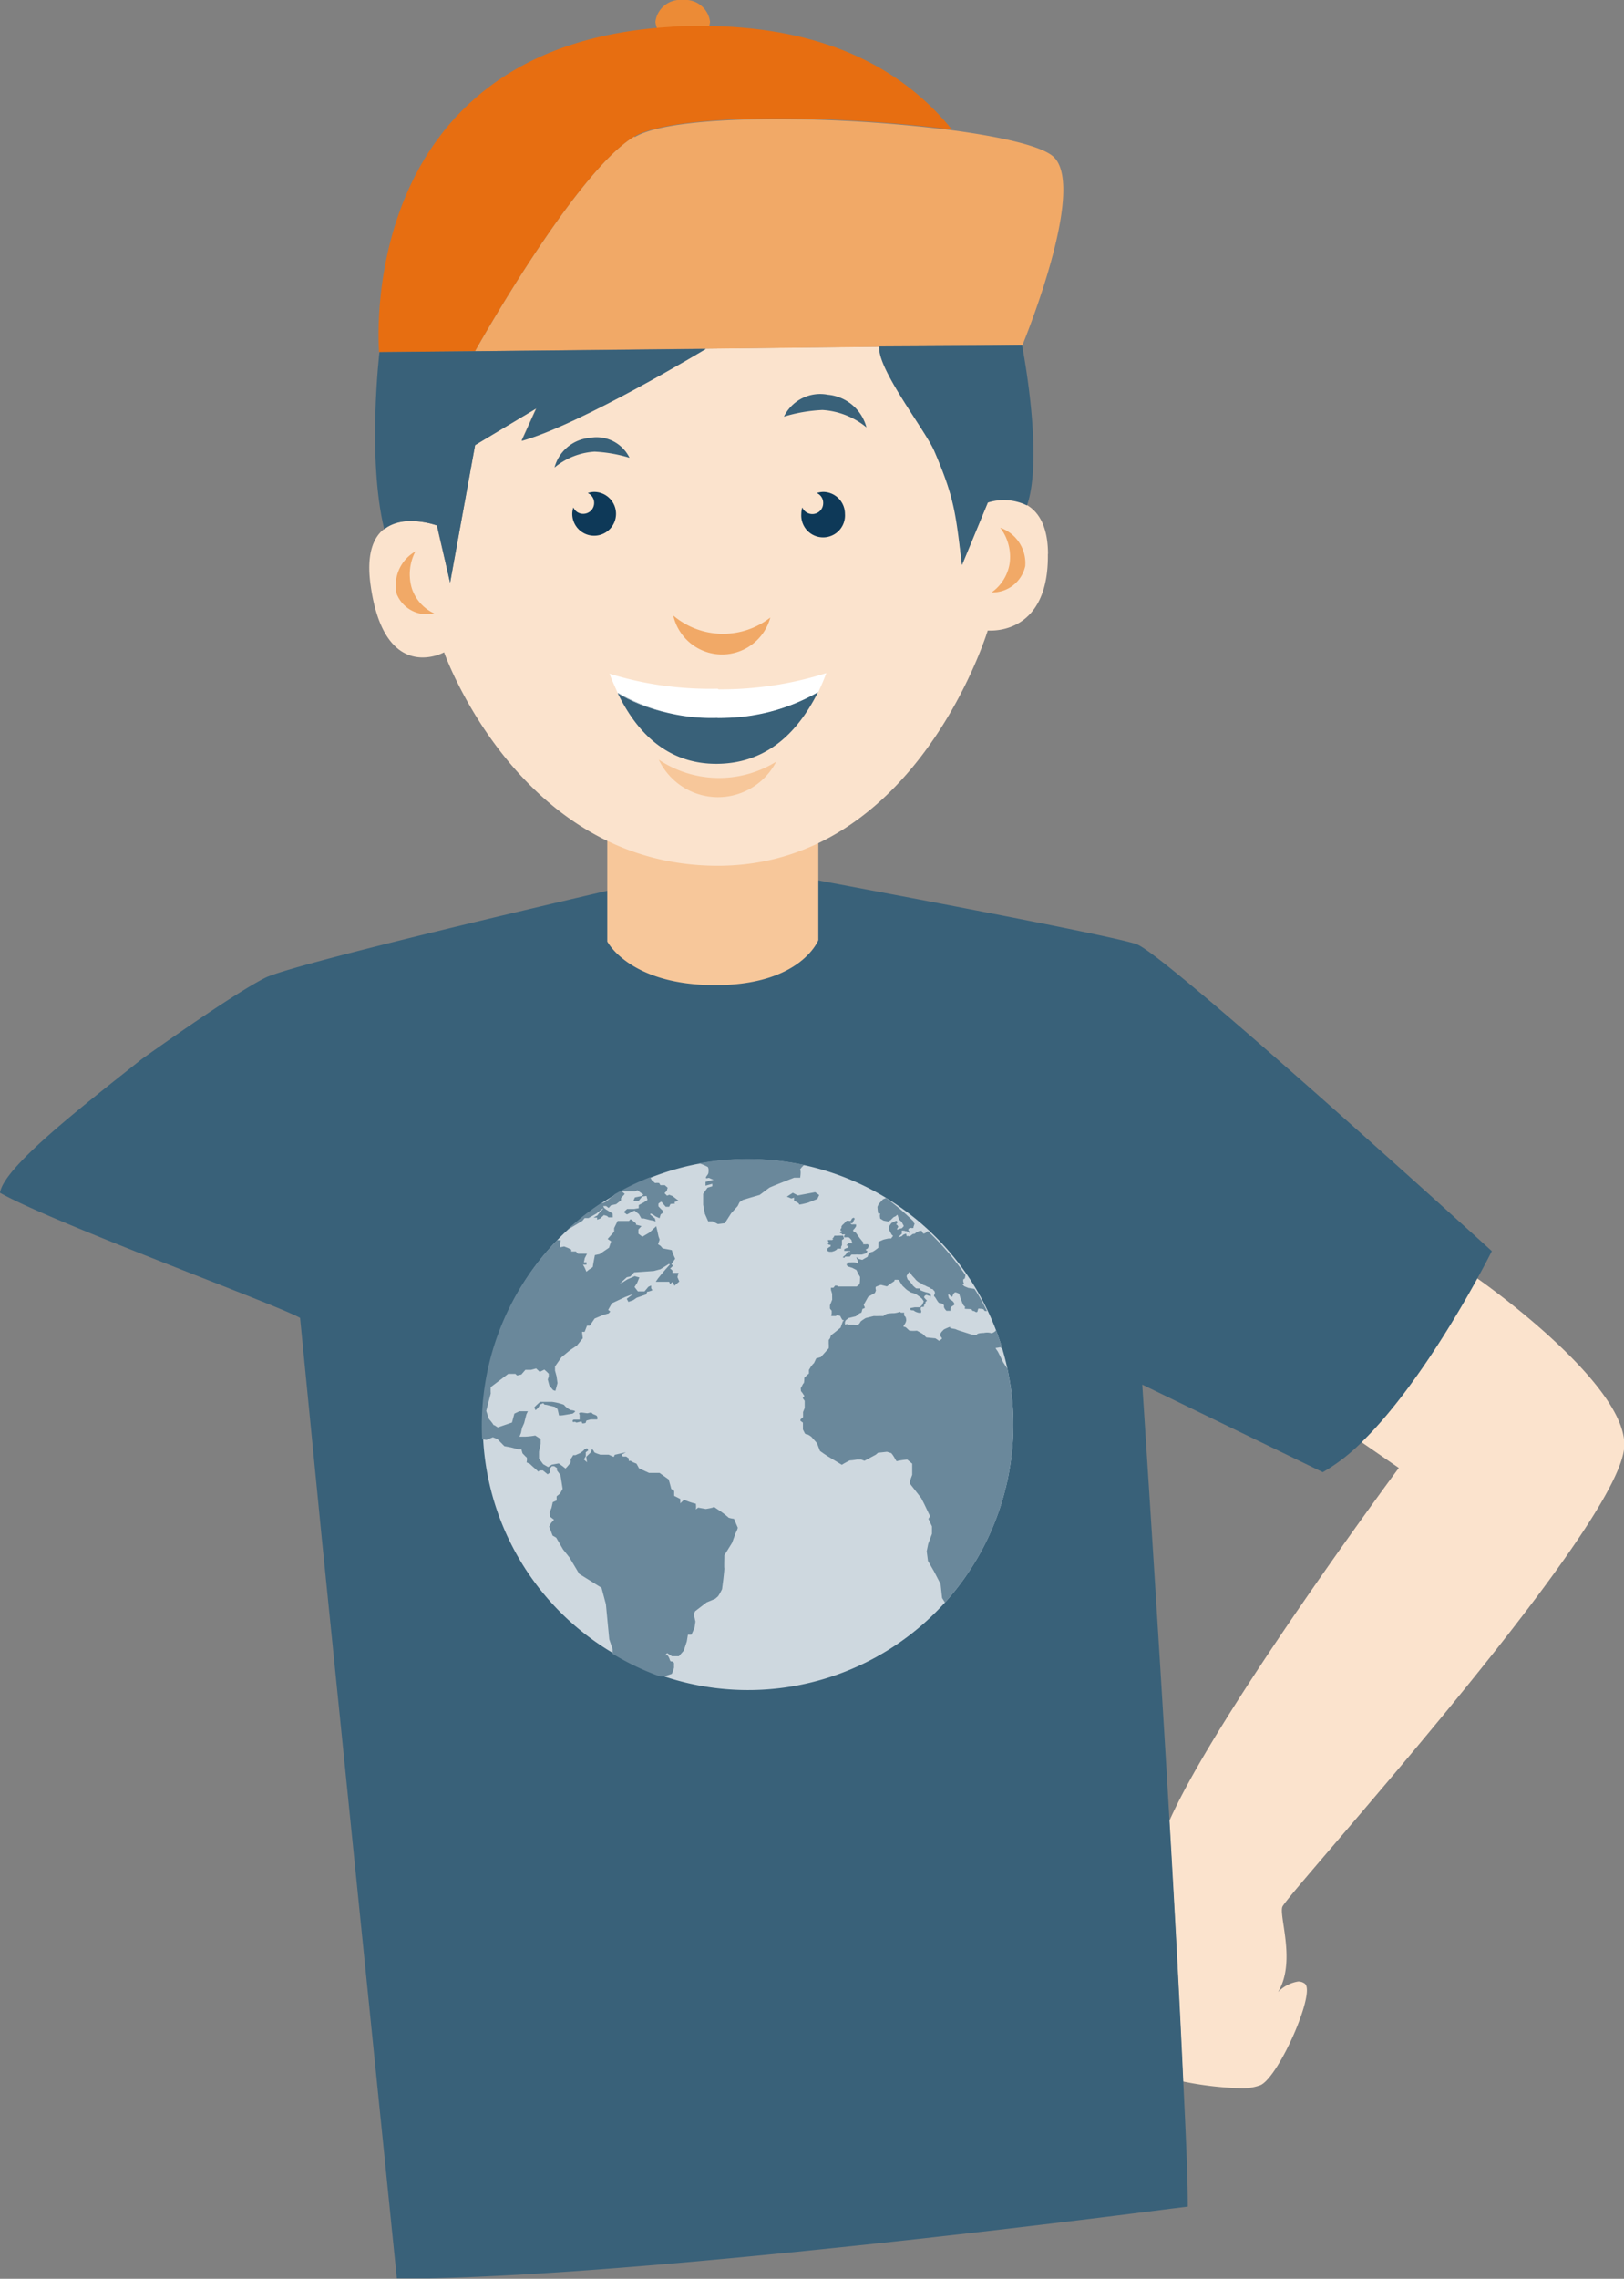
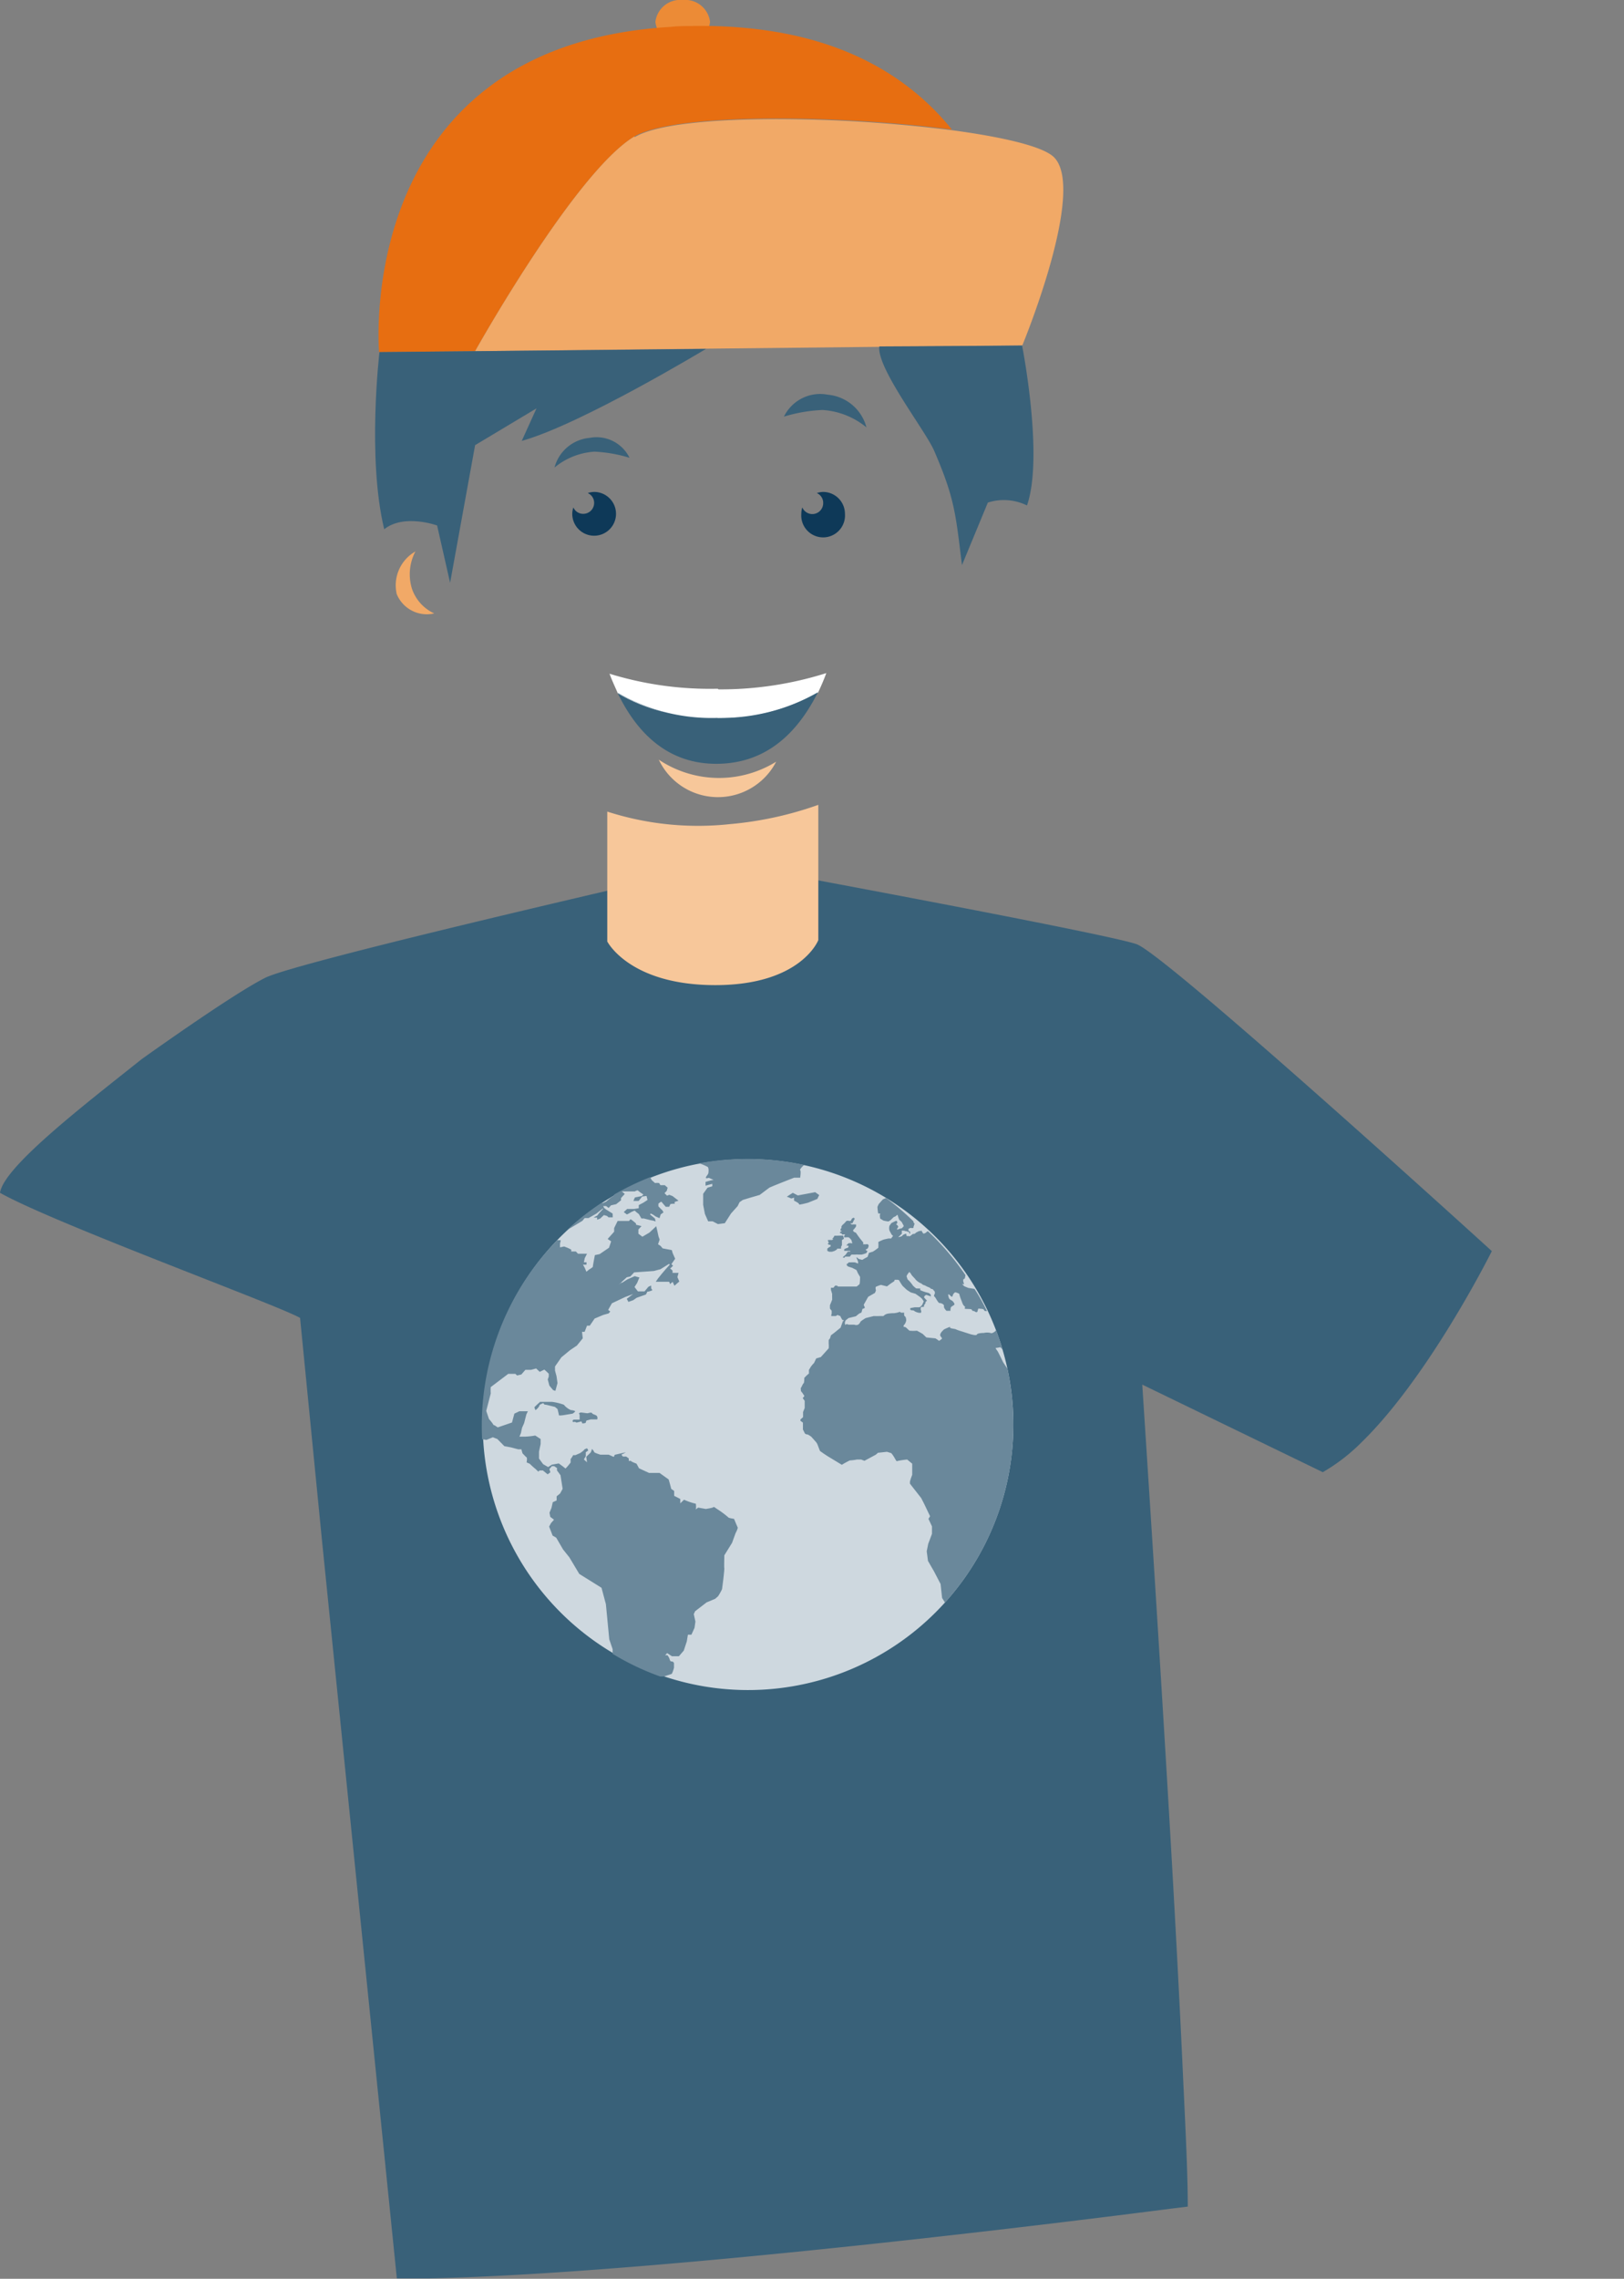
<svg xmlns="http://www.w3.org/2000/svg" id="Ebene_1" data-name="Ebene 1" viewBox="0 0 129.89 182.14">
  <rect x="0" y="0" width="129.89" height="182.14" fill="#808080" stroke="none" />
  <defs>
    <style>.cls-1{fill:none;}.cls-2{clip-path:url(#clip-path);}.cls-3{fill:#ec8b36;}.cls-4{fill:#fbe3cd;}.cls-5{fill:#396179;}.cls-6{clip-path:url(#clip-path-2);}.cls-7{fill:#ced8df;}.cls-8{fill:#6a889b;}.cls-9{fill:#f7c79a;}.cls-10{fill:#e76e11;}.cls-11{fill:#f1a967;}.cls-12{fill:#0e3958;}.cls-13{fill:#fff;}.cls-14{clip-path:url(#clip-path-4);}</style>
    <clipPath id="clip-path">
      <rect class="cls-1" width="129.89" height="182.14" />
    </clipPath>
    <clipPath id="clip-path-2">
      <path class="cls-1" d="M21.22,78.19c-2.46,1.24-8.36,5.42-9.88,6.5C6.73,88.32.3,93.26,0,95.34c4.3,2.43,22.29,9,24,10L25.74,123l6,59.11,2.54,0c18.33-.39,52.38-4.68,59.42-5.59l1.3-.16c0-2.55-.17-6-.36-10-.27-6-.66-13.3-1.1-20.82-.74-12.65-1.6-26-2.18-34.88l14.44,7a14.94,14.94,0,0,0,3.13-2.42c3.83-3.74,7.46-9.84,9.24-13.08.73-1.33,1.16-2.17,1.16-2.17s-26-23.67-28.37-24.54S58.08,69,58.08,69s-34,7.74-36.86,9.15" />
    </clipPath>
    <clipPath id="clip-path-4">
      <path class="cls-1" d="M57.39,57.38a14.93,14.93,0,0,1-8-2c1.42,2.93,3.84,5.68,8,5.62s6.54-2.82,8-5.72a15.56,15.56,0,0,1-8,2.05" />
    </clipPath>
  </defs>
  <title>illu_junge</title>
  <g class="cls-2">
    <path class="cls-3" d="M54.61,0a2,2,0,0,0-2.19,1.75A2,2,0,0,0,54.61,3.5a2,2,0,0,0,2.18-1.75A2,2,0,0,0,54.61,0" />
-     <path class="cls-4" d="M118.12,102.18c-1.78,3.24-5.41,9.34-9.24,13.08l3,2.07s-14.54,19.59-18.36,28.22c.44,7.52.83,14.82,1.1,20.82a27.14,27.14,0,0,0,4.53.54,4.1,4.1,0,0,0,1.69-.26c1.48-.73,4.42-7.44,3.52-8.1a.86.86,0,0,0-.53-.17,2.86,2.86,0,0,0-1.61.84c1.45-2.37.08-6,.34-6.8.33-1,26.18-29.29,27.32-36.49.74-4.64-10-12.55-11.73-13.75" />
    <path class="cls-5" d="M58.08,69s-34,7.74-36.86,9.15c-2.46,1.24-8.36,5.42-9.88,6.5C6.73,88.32.3,93.26,0,95.34c4.31,2.43,22.29,9,24,10L25.74,123l6,59.11c.81,0,1.65,0,2.54,0,18.33-.38,52.38-4.67,59.42-5.58l1.3-.16c0-2.55-.17-6-.36-10-.27-6-.66-13.3-1.1-20.82-.74-12.65-1.6-26-2.18-34.88l14.44,7a14.94,14.94,0,0,0,3.13-2.42c3.83-3.74,7.46-9.84,9.24-13.08.73-1.33,1.15-2.17,1.15-2.17S93.32,76.34,90.91,75.47,58.08,69,58.08,69" />
  </g>
  <g class="cls-6">
    <path class="cls-7" d="M81,112.39A21.22,21.22,0,1,1,58.3,92.7,21.23,21.23,0,0,1,81,112.39" />
    <path class="cls-8" d="M58.3,92.68a20.65,20.65,0,0,0-2.52.33H56a3.73,3.73,0,0,1,.6.26c.09.08.08.33.06.47s-.1.17-.19.34.22.06.22.06l.39.17a2,2,0,0,0-.27.05l-.38.11v.3l.54-.15,0,.2-.38.11-.35.49,0,.88.14.73.26.59.36,0,.42.22.55-.07.5-.78.53-.59.15-.31.26-.18.59-.18.76-.22.76-.57c.07-.06,2-.81,2-.81H64s.08-.55,0-.6.3-.41.3-.41l.07,0a21.53,21.53,0,0,0-6-.44M52,94.09a21.22,21.22,0,0,0-2.88,1.39l0,.07-.29.19-.35.3-.3.14,0-.08a20.35,20.35,0,0,0-2.83,2.22l1.23-.74.18-.22.31,0L47.7,97l.49-.39.06,0-.37.4-.1.14-.31.17.29,0,0,.17L48,97.4l.3-.28.25.07.12.11.34,0L49,97l-.56-.35-.13-.11-.06-.14h.23l.2.15.19-.21.41-.09.39-.31,0-.18.3-.33-.23-.2.55,0,.48,0s.23-.13.27-.06a3.14,3.14,0,0,0,.42.3l-.13.13-.55.11-.12.28.42,0,.28-.35.35-.05.08.32s-.37.25-.43.27l-.27.14v.25l-.36.06-.39,0-.18,0-.27.25.25.19a3.17,3.17,0,0,0,.38-.21c.06,0,.23-.14.28-.07a1.63,1.63,0,0,0,.29.24l.21.36.19,0,.56.14a1.86,1.86,0,0,1,.39.1s-.06-.24-.06-.24L52,97.08s0-.09.08-.07a1.46,1.46,0,0,1,.34.21l.33.15.09-.3.23-.17-.1-.17-.15-.14-.16-.17v-.21l.07-.06s.16-.13.19-.08.33.39.33.39l.27,0,.1-.22s.34-.06.34,0l0-.17.31-.1-.48-.37-.26-.1-.18.07-.2-.2.18-.19.07-.25-.23-.2-.35,0-.1-.17a1.26,1.26,0,0,0-.33,0s-.26-.23-.26-.23Zm11.41,1.25-.48.31a2.76,2.76,0,0,1,.34.14c.09,0,.24-.07.24-.07l0,.25s.45.21.4.29.72-.13.72-.13l.74-.3.15-.31-.32-.23-1.39.26Zm7.45.42-.24.1-.34.38-.1.22a3.71,3.71,0,0,0,.06.53s.22,0,.16.05,0,.36,0,.36l.26.16a3,3,0,0,0,.4.07,1.21,1.21,0,0,0,.22-.15s.21-.24.28-.23a.38.38,0,0,0,.11-.07c.06-.05.11-.09.13-.06a1.69,1.69,0,0,0,.11.34c0,.06.18.14.24.27s.15.25.13.28l-.14.16a1.21,1.21,0,0,0-.3.09.11.11,0,0,1-.11,0s.09-.16.11-.19-.08-.18-.11-.17-.08-.07,0-.1,0-.21,0-.21a.2.2,0,0,0-.09,0l-.33.16a1.72,1.72,0,0,0-.17.23.69.69,0,0,0,0,.37c.06.13.19.35.19.35s.12.07.08.11a1.76,1.76,0,0,0-.13.18l-.21,0s-.39.08-.43.1-.41.17-.39.2a2.67,2.67,0,0,1,0,.44,3.65,3.65,0,0,1-.43.31l-.32.1a3.21,3.21,0,0,1-.12.33,3.3,3.3,0,0,0-.41.23s-.33-.07-.34-.11-.13-.11-.13-.08.13.3.13.36,0,.16,0,.13a1.39,1.39,0,0,0-.26-.1,3.32,3.32,0,0,0-.35,0h-.13s-.14.15-.16.12,0,.12,0,.12l.1.09.34.11.33.17.13.28.16.27s0,.57-.06.6l-.21.17-.59,0-.32,0-.19,0c-.12,0-.26,0-.26,0s-.14,0-.14,0l-.07-.07h-.16l-.13.17-.2,0v.17s.11.36.1.34,0,.44,0,.44-.16.41-.18.44v.27l.14.18,0,.23s-.08.21,0,.19h.14c.09,0,.19,0,.19,0s.18-.13.21-.06.13,0,.16.09a2.85,2.85,0,0,0,.16.29s.09,0,.09,0l0,.08-.05,0-.19.53-.48.39-.29.22-.07.23-.11.15,0,.29a2.1,2.1,0,0,1,0,.37l-.63.7-.37.11-.17.36a2.36,2.36,0,0,0-.27.32,2.65,2.65,0,0,1-.14.23s0,.36,0,.31-.37.33-.37.33,0,.42-.06.44-.18.36-.21.35,0,.22,0,.26a.61.61,0,0,0,.11.14s.14.24.15.21v.08l-.12.14a2.09,2.09,0,0,1,.16.22l0,.57-.13.32,0,.41-.21.19,0,.1.2.15,0,.17,0,.19v.19l.16.32s.15.1.17.07.31.15.36.21.4.44.4.46l.06.1.21.55a9.85,9.85,0,0,0,.86.57s.89.54.89.54a6.74,6.74,0,0,1,.64-.35,3.73,3.73,0,0,0,.56-.07l.35,0,.26.1.91-.49.17-.15.72-.08.35.11a2.74,2.74,0,0,1,.26.38s.16.29.17.26a5.87,5.87,0,0,1,.84-.13s.4.33.4.33v.89l-.1.27-.08.26,0,.18.9,1.15.25.49.29.61.17.35-.13.21.28.6,0,.6-.3.8-.12.59.1.77.49.85.52,1,.12,1.11.23.37A21.19,21.19,0,0,0,81,112.41a22.42,22.42,0,0,0-.42-3l-.35-.53s-.4-.83-.44-.88-.19-.26-.15-.26a2.6,2.6,0,0,0,.37-.06l.17.18c-.15-.53-.33-1.05-.52-1.56a.25.25,0,0,1-.08.12c-.1.08-.26.18-.36.12a1.18,1.18,0,0,0-.53,0s-.5,0-.55.12-.41,0-.46,0l-.81-.26a3.36,3.36,0,0,1-.47-.17s-.4-.06-.41-.1,0-.1,0-.08a5.16,5.16,0,0,0-.49.21l-.17.17s-.15.18-.13.3.18.21.13.28a.87.87,0,0,1-.23.16,2.68,2.68,0,0,0-.29-.2c-.07,0-.72-.07-.72-.07l-.29-.28s-.43-.25-.47-.26a2.76,2.76,0,0,1-.57,0c-.07,0-.31-.33-.42-.3s-.07-.16,0-.19a.83.83,0,0,0,.14-.32s0-.28-.1-.33-.06-.3-.06-.3.14,0,.08,0-.26,0-.32,0-.08-.09-.13-.06a1.78,1.78,0,0,1-.43.1A3.27,3.27,0,0,0,71,105H71a.63.63,0,0,0-.34.19s-.11,0-.2,0h-.13a4.24,4.24,0,0,1-.44,0l-.65.16s-.42.25-.43.32a.47.47,0,0,1-.18.21.39.39,0,0,1-.3,0s-.46,0-.46,0-.18-.09-.23,0-.07-.17-.07-.17l.06-.17.24-.19.58-.14.27-.22.18-.08.08-.29s.2-.06.19-.1-.09-.23-.09-.23l.36-.64.54-.31.08-.2s-.07-.24,0-.29a2.58,2.58,0,0,1,.4-.15l.48.12.29-.22.3-.2s0-.12.07-.11h.09c.08,0,.21,0,.23.06a4.35,4.35,0,0,0,.27.43l.33.31.32.21.38.11.27.19a1.68,1.68,0,0,1,.27.23l.12.18a1.39,1.39,0,0,1-.1.23c0,.07-.21.26-.25.25l-.36,0-.34.06a.11.11,0,0,0,0,.15c.1.06.21,0,.31.09s.35.14.35.14.17,0,.17,0,.05-.11,0-.2,0-.22,0-.25.25,0,.25-.06a.14.14,0,0,1,0-.1l.11-.16,0-.09.12-.11-.13-.14c-.06-.07-.12-.1-.09-.18s.17-.17.24-.12.29.06.28.13,0,.16,0,.11a1.28,1.28,0,0,0,0-.28s-.12-.14-.22-.15a3.68,3.68,0,0,1-.43-.13l-.19-.08s0-.16,0-.14-.33,0-.33,0-.27-.22-.28-.26-.26-.33-.26-.33a1,1,0,0,1-.15-.15,2.27,2.27,0,0,0-.07-.22c0-.11.25-.4.24-.36s.08.09.14.21.29.31.33.39a1.27,1.27,0,0,0,.42.31c.07,0,.11.11.26.15s.13.07.31.14.21.1.24.14.14,0,.19.09.1.07.11.14.06.06,0,.2-.06.18,0,.21.29.52.39.51.39.09.36.25.2.37.2.37h.32c0-.09,0-.25.06-.31s.29-.16.26-.23a.61.61,0,0,0-.18-.26c-.12-.07-.23-.11-.27-.24s-.09-.31,0-.27.25.3.3.12.17-.31.26-.28.29.09.28.15a3.36,3.36,0,0,0,.16.48s0,0,.09.24.23.25.21.32-.11.12.12.13.42,0,.43.09.19.07.22.11.19.11.22,0,.06-.26.11-.23.38,0,.41.11.17.09.24.1c-.29-.61-.61-1.2-1-1.78l-.5-.08-.31-.13-.18-.17h.16l-.07-.22v-.15l.13-.09.05-.26a21,21,0,0,0-3-3.51c-.06,0-.16.12-.2.14s-.18.09-.21,0a1.74,1.74,0,0,0-.1-.16s0-.08-.06,0a.41.41,0,0,1-.12,0l-.23.11-.15.12s-.16,0-.21.06-.22.18-.26.12,0,0-.06,0,0,0-.08,0,0-.21-.11-.18a.76.76,0,0,0-.22.1s0,0-.07.08a1.1,1.1,0,0,1-.3.09v0l.29-.28,0-.25s.29,0,.3.06,0,0,0,0a.09.09,0,0,1,.11,0c.07.06.16,0,.18.1s.07.12.07.08a.83.83,0,0,0,0-.16l-.13-.06s0-.11,0-.14.17-.11.21-.09.19,0,.19,0l0-.08a2.9,2.9,0,0,0,.09-.28.17.17,0,0,1-.09-.11v-.06A21.33,21.33,0,0,0,70.88,95.76Zm-20.44,1.7-.11.13-.91,0-.28.57,0,.29-.52.58s.28.19.28.19l-.17.51-.75.51-.38.08s-.17.87-.16.92-.3.23-.3.23l-.22.18-.12-.29s-.12-.23-.16-.28a2,2,0,0,0,.29,0l0-.19-.21,0,.07-.33.18-.35h-.72l-.17-.18-.37,0,0-.15-.26-.13-.31-.12-.33.07,0-.29.06-.28-.29,0a21.25,21.25,0,0,0-6,15.9l.34.06.52-.21.36.14.56.57.54.1.56.15.26,0,.09.32s.27.29.33.33,0,.4,0,.4l.24.1.29.27.19.16.21.2.12-.09.25,0,.38.31.22-.16-.08-.26.2-.23h.19l.22.15v.19l.28.38L45,119l-.2.37-.28.23v.33l-.31.14-.1.45-.16.39.06.33.3.23-.24.27-.15.28.2.51a1.65,1.65,0,0,0,.09.22,2,2,0,0,1,.28.16l.54.93.51.64.79,1.32,1.78,1.11.35,1.31.27,2.81.27.79v.37A20.86,20.86,0,0,0,52.8,134h.31l.62-.21a2.13,2.13,0,0,0,.18-.51,2.91,2.91,0,0,1,0-.31.18.18,0,0,0-.16-.17c-.15,0-.15-.06-.2-.2a.91.91,0,0,0-.17-.3l-.18,0,.16-.17.38.25.56,0,.39-.45.24-.73.09-.54.28,0,.25-.55.07-.5-.13-.6.11-.23.91-.7.69-.29.23-.2a4.29,4.29,0,0,0,.32-.57s.1-.78.1-.78.1-.85.08-.9,0-.79,0-.8,0-.22,0-.22l.62-1,.28-.77s.21-.4.17-.47-.29-.68-.29-.68-.44-.06-.46-.12a7.35,7.35,0,0,0-.84-.63l-.15-.1c-.09-.07-.19-.13-.21-.08s-.6.14-.6.14l-.61-.11s-.24.2-.19.12,0-.51,0-.43a4.74,4.74,0,0,1-.94-.32l-.3.29,0-.35-.49-.25,0-.39-.24-.17s0,.06,0,0-.2-.75-.2-.75l-.73-.52-.84,0-.8-.37-.2-.37s-.45-.17-.45-.22,0,0-.1,0h-.07s0-.2,0-.2l-.21-.15-.08,0-.18,0-.12-.15s.39-.2.35-.19-.88.2-.88.2l-.08.17-.41-.18h-.67s-.5-.16-.49-.21-.17-.25-.17-.25a1.53,1.53,0,0,1-.11.29s-.35.34-.35.34l.06.44-.25-.23.15-.25,0-.32s.2-.15.2-.15l-.09-.17s-.24.08-.24.12-.31.26-.31.26l-.39.17-.18,0a1.61,1.61,0,0,1-.2.31s0,.28,0,.28-.4.52-.43.47-.52-.4-.52-.4l-.55.1-.3.19-.4-.23-.33-.45,0-.55.13-.61,0-.4-.43-.28a5.85,5.85,0,0,1-.83.09s-.11,0-.22,0-.23,0-.22,0,.14-.31.14-.35.08-.37.08-.37l.16-.36.18-.7.12-.25h-.68l-.4.19-.19.71-1.14.39-.3-.2v.06a3.48,3.48,0,0,0-.4-.53l-.22-.65.36-1.39a4,4,0,0,1,0-.51l1.4-1.06.57,0,.14.13.34-.08.32-.37.45,0,.41-.11.29.27.37-.18.22.2.13.13,0,.23-.08.23.13.49.3.36.18.06.17-.62-.08-.56-.12-.44,0-.33.51-.73.69-.57.55-.37.47-.58-.06-.52.21,0,.19-.49.22,0,.39-.57.69-.29.43-.12.13-.15-.17-.13.3-.53,1.06-.5.64-.24-.51.38.13.25.39-.14.27-.19.74-.26.13-.25c0,.07.39-.09.39-.09l-.1-.16,0-.22-.22.1-.31.37h-.53l-.27-.35.21-.33s.2-.48.18-.45-.37-.09-.37-.09l-.52.23c-.06,0-.54.35-.53.3s-.25.17-.25.17l.66-.61.28-.06.31-.33,1.57-.11.53-.14.69-.43.06.06-.28.31-.35.41-.33.41-.16.24h.57s.43,0,.48,0,.08.19.08.19l.22-.18.14.31.39-.34-.15-.35.09-.34-.48,0v-.18s-.19-.19-.2-.16l.12-.11.12-.12s-.13-.13-.13-.13l.3-.43-.2-.45-.07-.24L53,99.78l-.16-.19-.21-.14.13-.37-.09-.25s-.18-.84-.19-.82-.54.51-.54.51l-.56.33-.32-.24v-.34l.25-.27-.44-.11,0-.1s-.41-.36-.44-.33m17.84-.13-.12.06-.11.19a.36.36,0,0,1-.16,0,.14.14,0,0,0-.11,0h-.06s-.11.12-.11.12a1.05,1.05,0,0,1-.15.15.57.57,0,0,0-.15.18l0,.13a.14.14,0,0,1-.07.06s0,.16,0,.16l.11,0s-.06.07-.1.07-.11.1,0,.12.1.06.1.09.14,0,.14,0l.11,0-.07.13a.31.31,0,0,0,0,.11s.12,0,.12,0a1.45,1.45,0,0,1,.25,0S68,99,68,99l.1.12s.05.19.07.24-.07,0-.07,0a1.05,1.05,0,0,1-.21,0s-.11.08-.16.15,0,.05,0,.05h.13l0,.13s-.1.07-.14.07-.2.09-.2.09l0,.13H68l0,.06s-.13,0-.17,0-.13.16-.13.16l-.09.11-.21.18.13.05.06-.1h.19l.19,0s.12-.16.14-.16l.31,0a1,1,0,0,1,.26,0l.24,0a3.22,3.22,0,0,0,.37-.12l.09-.16s-.11-.07-.14-.09.09-.08.14-.11.07-.13.09-.18,0-.13-.06-.16-.14,0-.18,0a.92.92,0,0,0-.19,0V99.3a7.09,7.09,0,0,1-.46-.59s-.12-.19-.16-.2a.26.26,0,0,1-.17-.11c-.06-.07.07-.17.07-.17a1.45,1.45,0,0,0,.15-.21s0-.14,0-.15a3.27,3.27,0,0,0-.35,0s-.09-.06-.09-.09.1,0,.13,0,.17-.34.2-.35S68.28,97.33,68.28,97.33Zm-1.39,1.44-.14,0-.07.13-.11.12s.1,0,.09,0a.36.36,0,0,1-.09.09h-.1l-.1,0-.14,0,0,.08.07.13-.09.1.12.08.11,0v.13l-.12.06-.14.11,0,.18.15.07.22,0,.22-.07.19-.12,0-.06.32,0,0-.14.07-.14,0-.4.16-.11-.07-.25-.28,0Zm-23.7,13.3a5.49,5.49,0,0,0-.44.41v0s.06.18.08.22.3-.24.32-.35.23-.15.28-.19.09.11.15.11a1.54,1.54,0,0,1,.31.06l.5.12.21.17s.11.43.11.49.38,0,.38,0l.72-.12s.22-.15.2-.19-.22-.09-.33-.09a1.44,1.44,0,0,1-.57-.43,4.43,4.43,0,0,0-.94-.23s-1,0-1,0m3.2.89c-.11,0,0,.13,0,.13v.4l-.45,0,0,0s-.12,0-.11.13.17,0,.24.07.18,0,.23,0l.23-.06a.62.62,0,0,1,.07.16s.28,0,.28-.07a.68.68,0,0,1,.06-.16l.34-.09.51,0s.06-.08,0-.23-.34-.15-.4-.26-.31,0-.38,0-.46-.07-.57-.06" />
  </g>
  <g class="cls-2">
    <path class="cls-9" d="M58.39,65.87a23.7,23.7,0,0,1-9.82-1V75.25s1.77,3.49,8.64,3.49,8.24-3.6,8.24-3.6V64.33a28.37,28.37,0,0,1-7.06,1.54" />
-     <path class="cls-4" d="M83.82,44.29c0-2.26-.78-3.39-1.68-3.92a3.36,3.36,0,0,0-1.74-.44,4.73,4.73,0,0,0-1.39.21l-2.07,5c-.51-4.14-.58-8.66-2.22-12.46-.69-1.61-1.62-3.28-1.39-5l-16.9.18s-10,6-14.72,7.35l1.18-2.6L38,35.56l-2,11L34.93,42a6.77,6.77,0,0,0-2.07-.35,3.44,3.44,0,0,0-2.16.65c-.85.67-1.39,2-1.07,4.39.66,4.89,2.68,5.86,4.18,5.86a3.88,3.88,0,0,0,1.71-.41s6,17.06,21.89,17.06S79,50.4,79,50.4h.26c1,0,4.63-.4,4.55-6.12" />
    <path class="cls-5" d="M66.22,31.55a3.52,3.52,0,0,1,3.08,2.61,6.12,6.12,0,0,0-3.52-1.39,12.4,12.4,0,0,0-3.08.53,3.23,3.23,0,0,1,3.52-1.75" />
    <path class="cls-5" d="M47.15,35a3.2,3.2,0,0,0-2.8,2.37,5.57,5.57,0,0,1,3.2-1.27,11.45,11.45,0,0,1,2.8.49A2.94,2.94,0,0,0,47.15,35" />
    <path class="cls-10" d="M55.45,2.08c-.63,0-1.24,0-1.84.07-25.45,1.53-23.29,26-23.29,26L38,28.07S46,13.75,50.74,10.91C54,9,67.22,9.18,76.14,10.36c-3.29-4.07-8.51-7.45-16.77-8.15-1-.09-2.11-.14-3.24-.14h-.68" />
    <path class="cls-11" d="M50.74,10.91C46,13.75,38,28.07,38,28.07l18.45-.2,16.9-.18,8.42-.09s5.11-12.33,2.56-15c-.81-.87-4-1.63-8.17-2.19a114.2,114.2,0,0,0-14-.89c-5.19,0-9.7.42-11.39,1.44" />
    <path class="cls-5" d="M38,28.07l-7.65.07s-1,8.47.38,14.16c1.59-1.26,4.23-.3,4.23-.3L36,46.58l2-11,4.91-2.94-1.18,2.6c4.72-1.31,14.73-7.35,14.73-7.35Z" />
    <path class="cls-5" d="M70.33,27.69c-.22,1.74,3.7,6.74,4.39,8.35,1.64,3.8,1.71,5,2.22,9.13l2.07-5a4.21,4.21,0,0,1,3.13.23c1.36-3.91-.39-12.77-.39-12.77Z" />
-     <path class="cls-11" d="M53.85,49.2a4,4,0,0,0,7.76.16,6.15,6.15,0,0,1-7.76-.16" />
    <path class="cls-9" d="M52.69,60.72a5.24,5.24,0,0,0,9.39.16,8.68,8.68,0,0,1-9.39-.16" />
    <path class="cls-11" d="M33.24,44.07a3.11,3.11,0,0,0-1.51,3.41,2.6,2.6,0,0,0,3,1.55,3.36,3.36,0,0,1-1.79-2,3.92,3.92,0,0,1,.31-3" />
-     <path class="cls-11" d="M80,42.18a3,3,0,0,1,2,3.07,2.68,2.68,0,0,1-2.69,2.1,3.5,3.5,0,0,0,1.44-2.3A3.84,3.84,0,0,0,80,42.18" />
    <path class="cls-12" d="M49.27,41.07a1.75,1.75,0,0,0-1.75-1.75,1.71,1.71,0,0,0-.51.09.85.85,0,0,1,.51.79.87.87,0,0,1-.87.87.85.85,0,0,1-.79-.51,1.71,1.71,0,0,0-.09.51,1.75,1.75,0,0,0,3.5,0" />
    <path class="cls-12" d="M67.58,41.07a1.75,1.75,0,0,0-1.74-1.75,1.71,1.71,0,0,0-.51.09.85.85,0,0,1,.51.79.87.87,0,0,1-1.67.36,1.7,1.7,0,0,0-.08.51,1.75,1.75,0,1,0,3.49,0" />
    <path class="cls-13" d="M57.4,55.05a27.25,27.25,0,0,1-8.65-1.2c.19.52.42,1,.67,1.58a15,15,0,0,0,8,2,15.56,15.56,0,0,0,8-2.05c.25-.53.48-1.06.67-1.58a28,28,0,0,1-8.62,1.3" />
    <path class="cls-5" d="M49.42,55.43c1.42,2.93,3.84,5.68,8,5.62s6.54-2.82,8-5.72a15.56,15.56,0,0,1-8,2.05,14.93,14.93,0,0,1-8-2" />
  </g>
  <g class="cls-14">
    <path class="cls-13" d="M44.09,49.51H70.66C68.88,53,65.12,57.3,57.39,57.38s-11.54-4.28-13.3-7.87" />
  </g>
</svg>